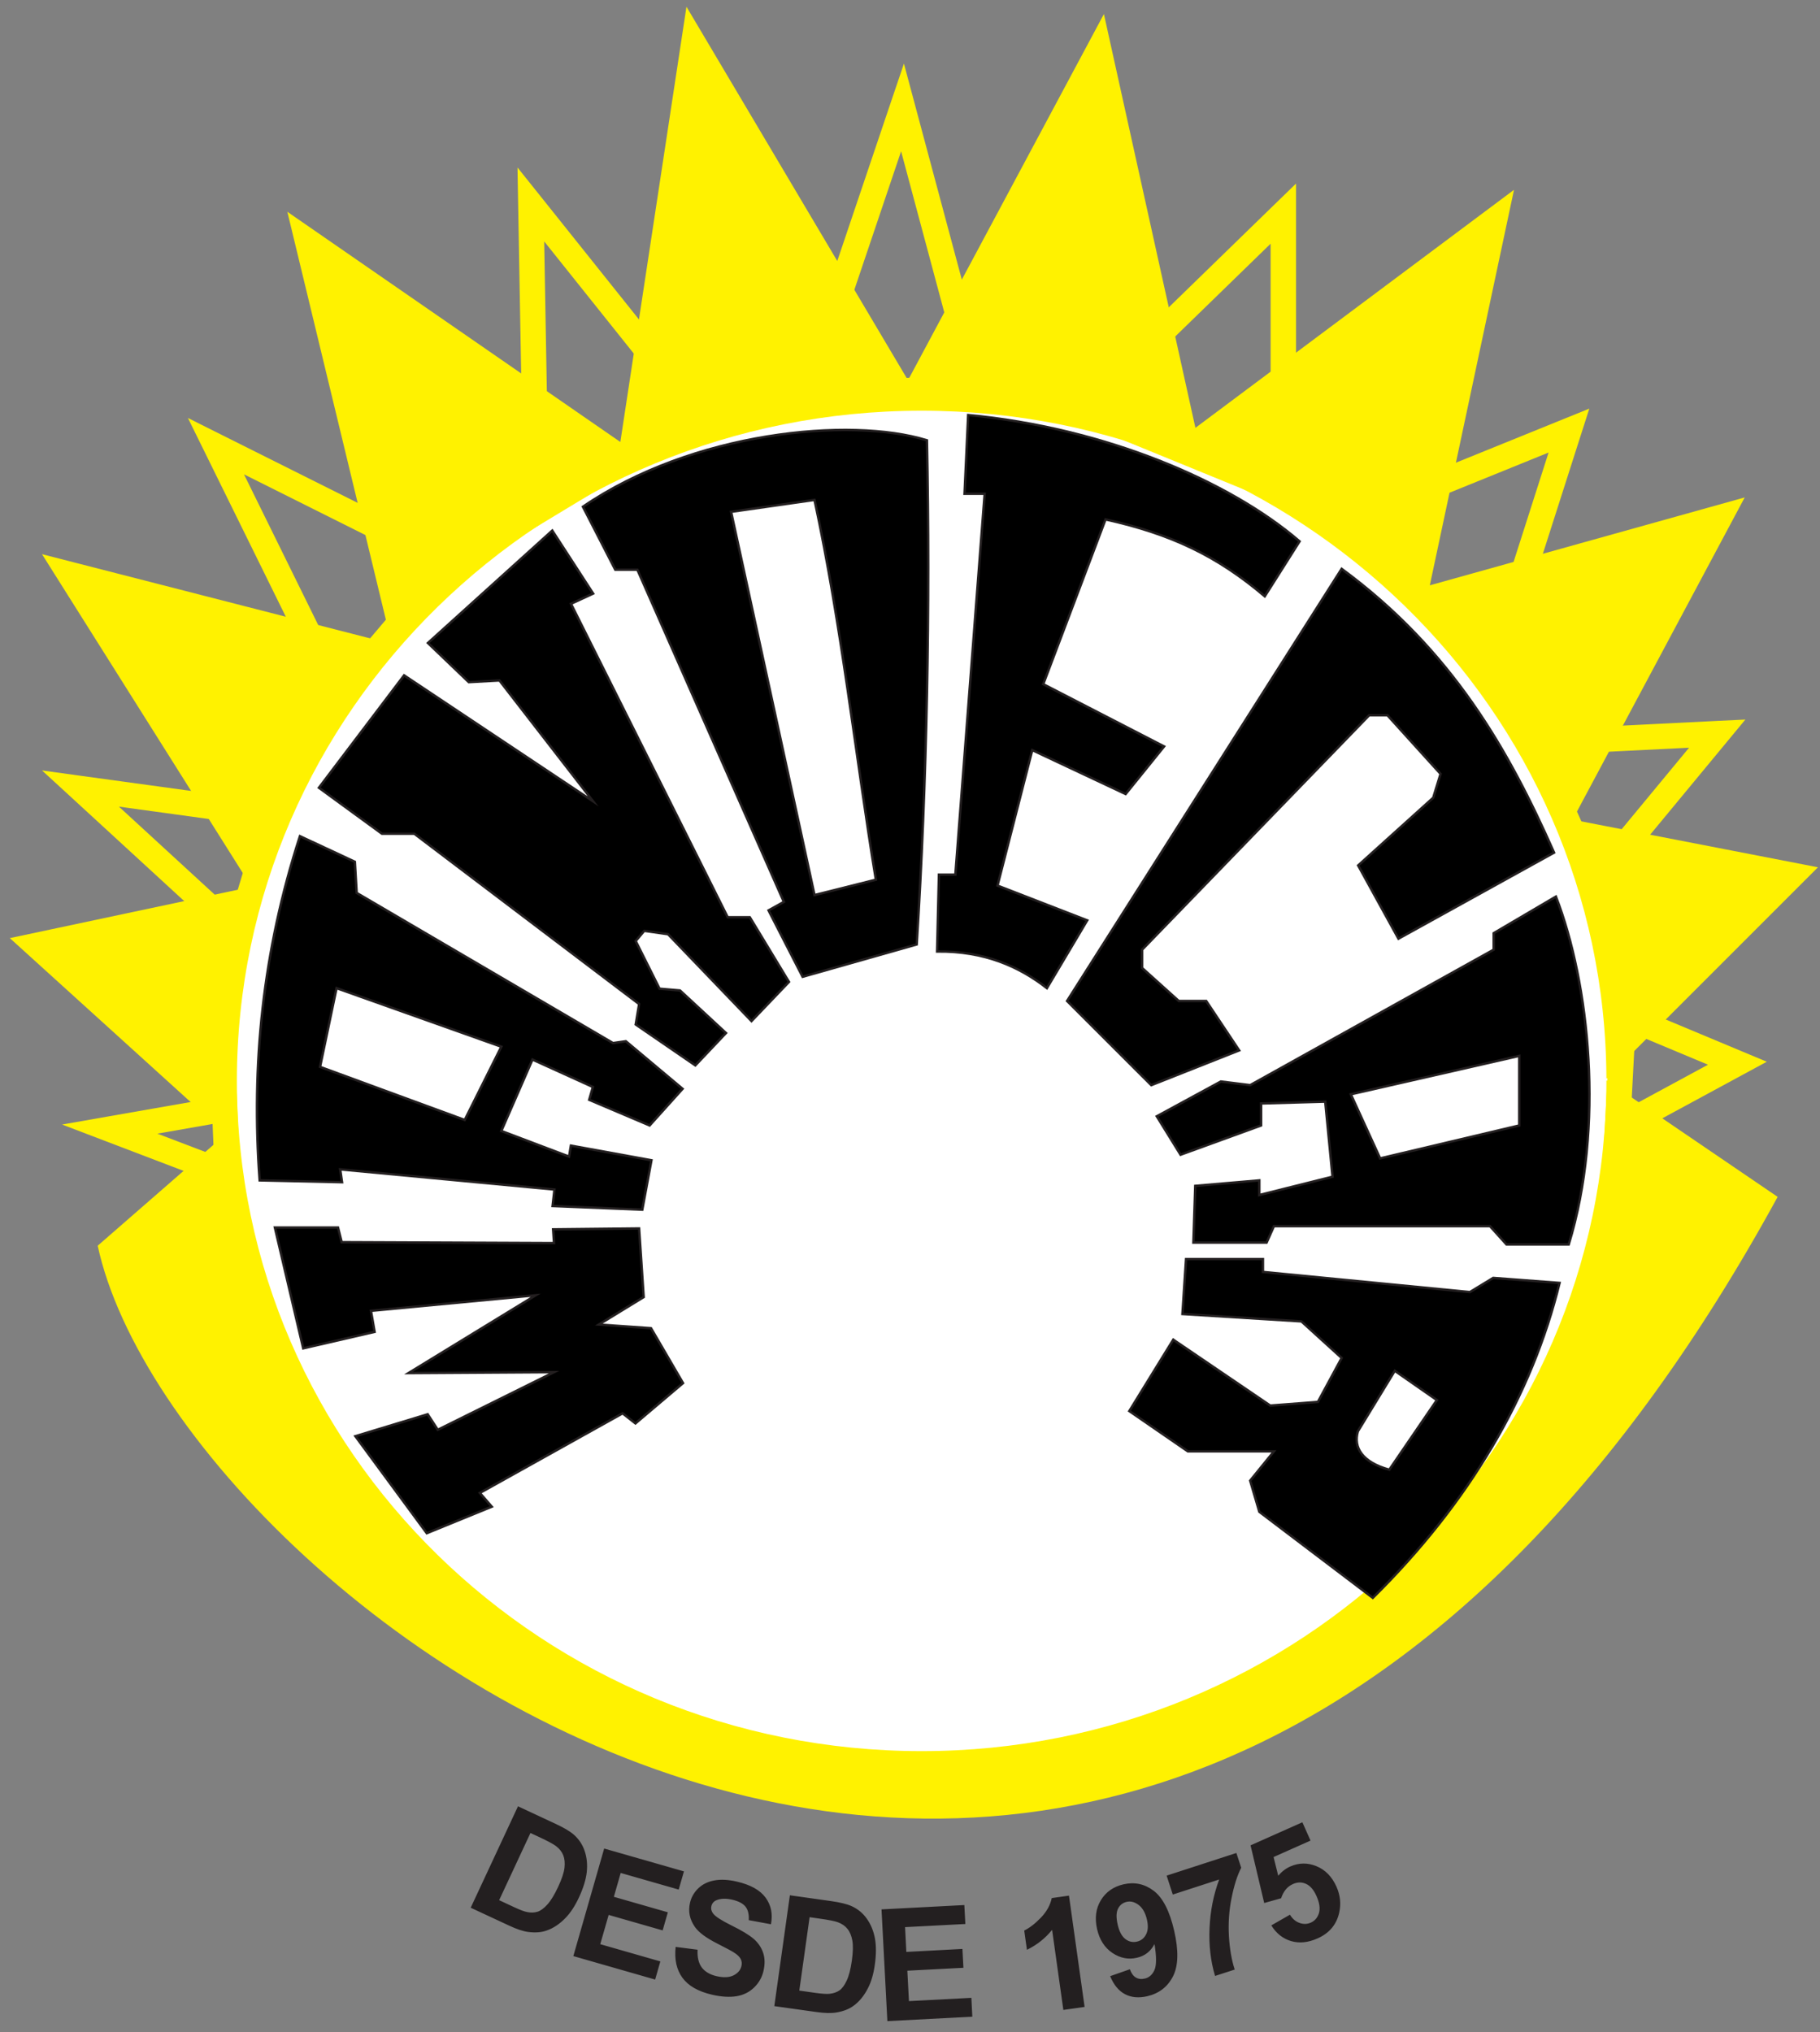
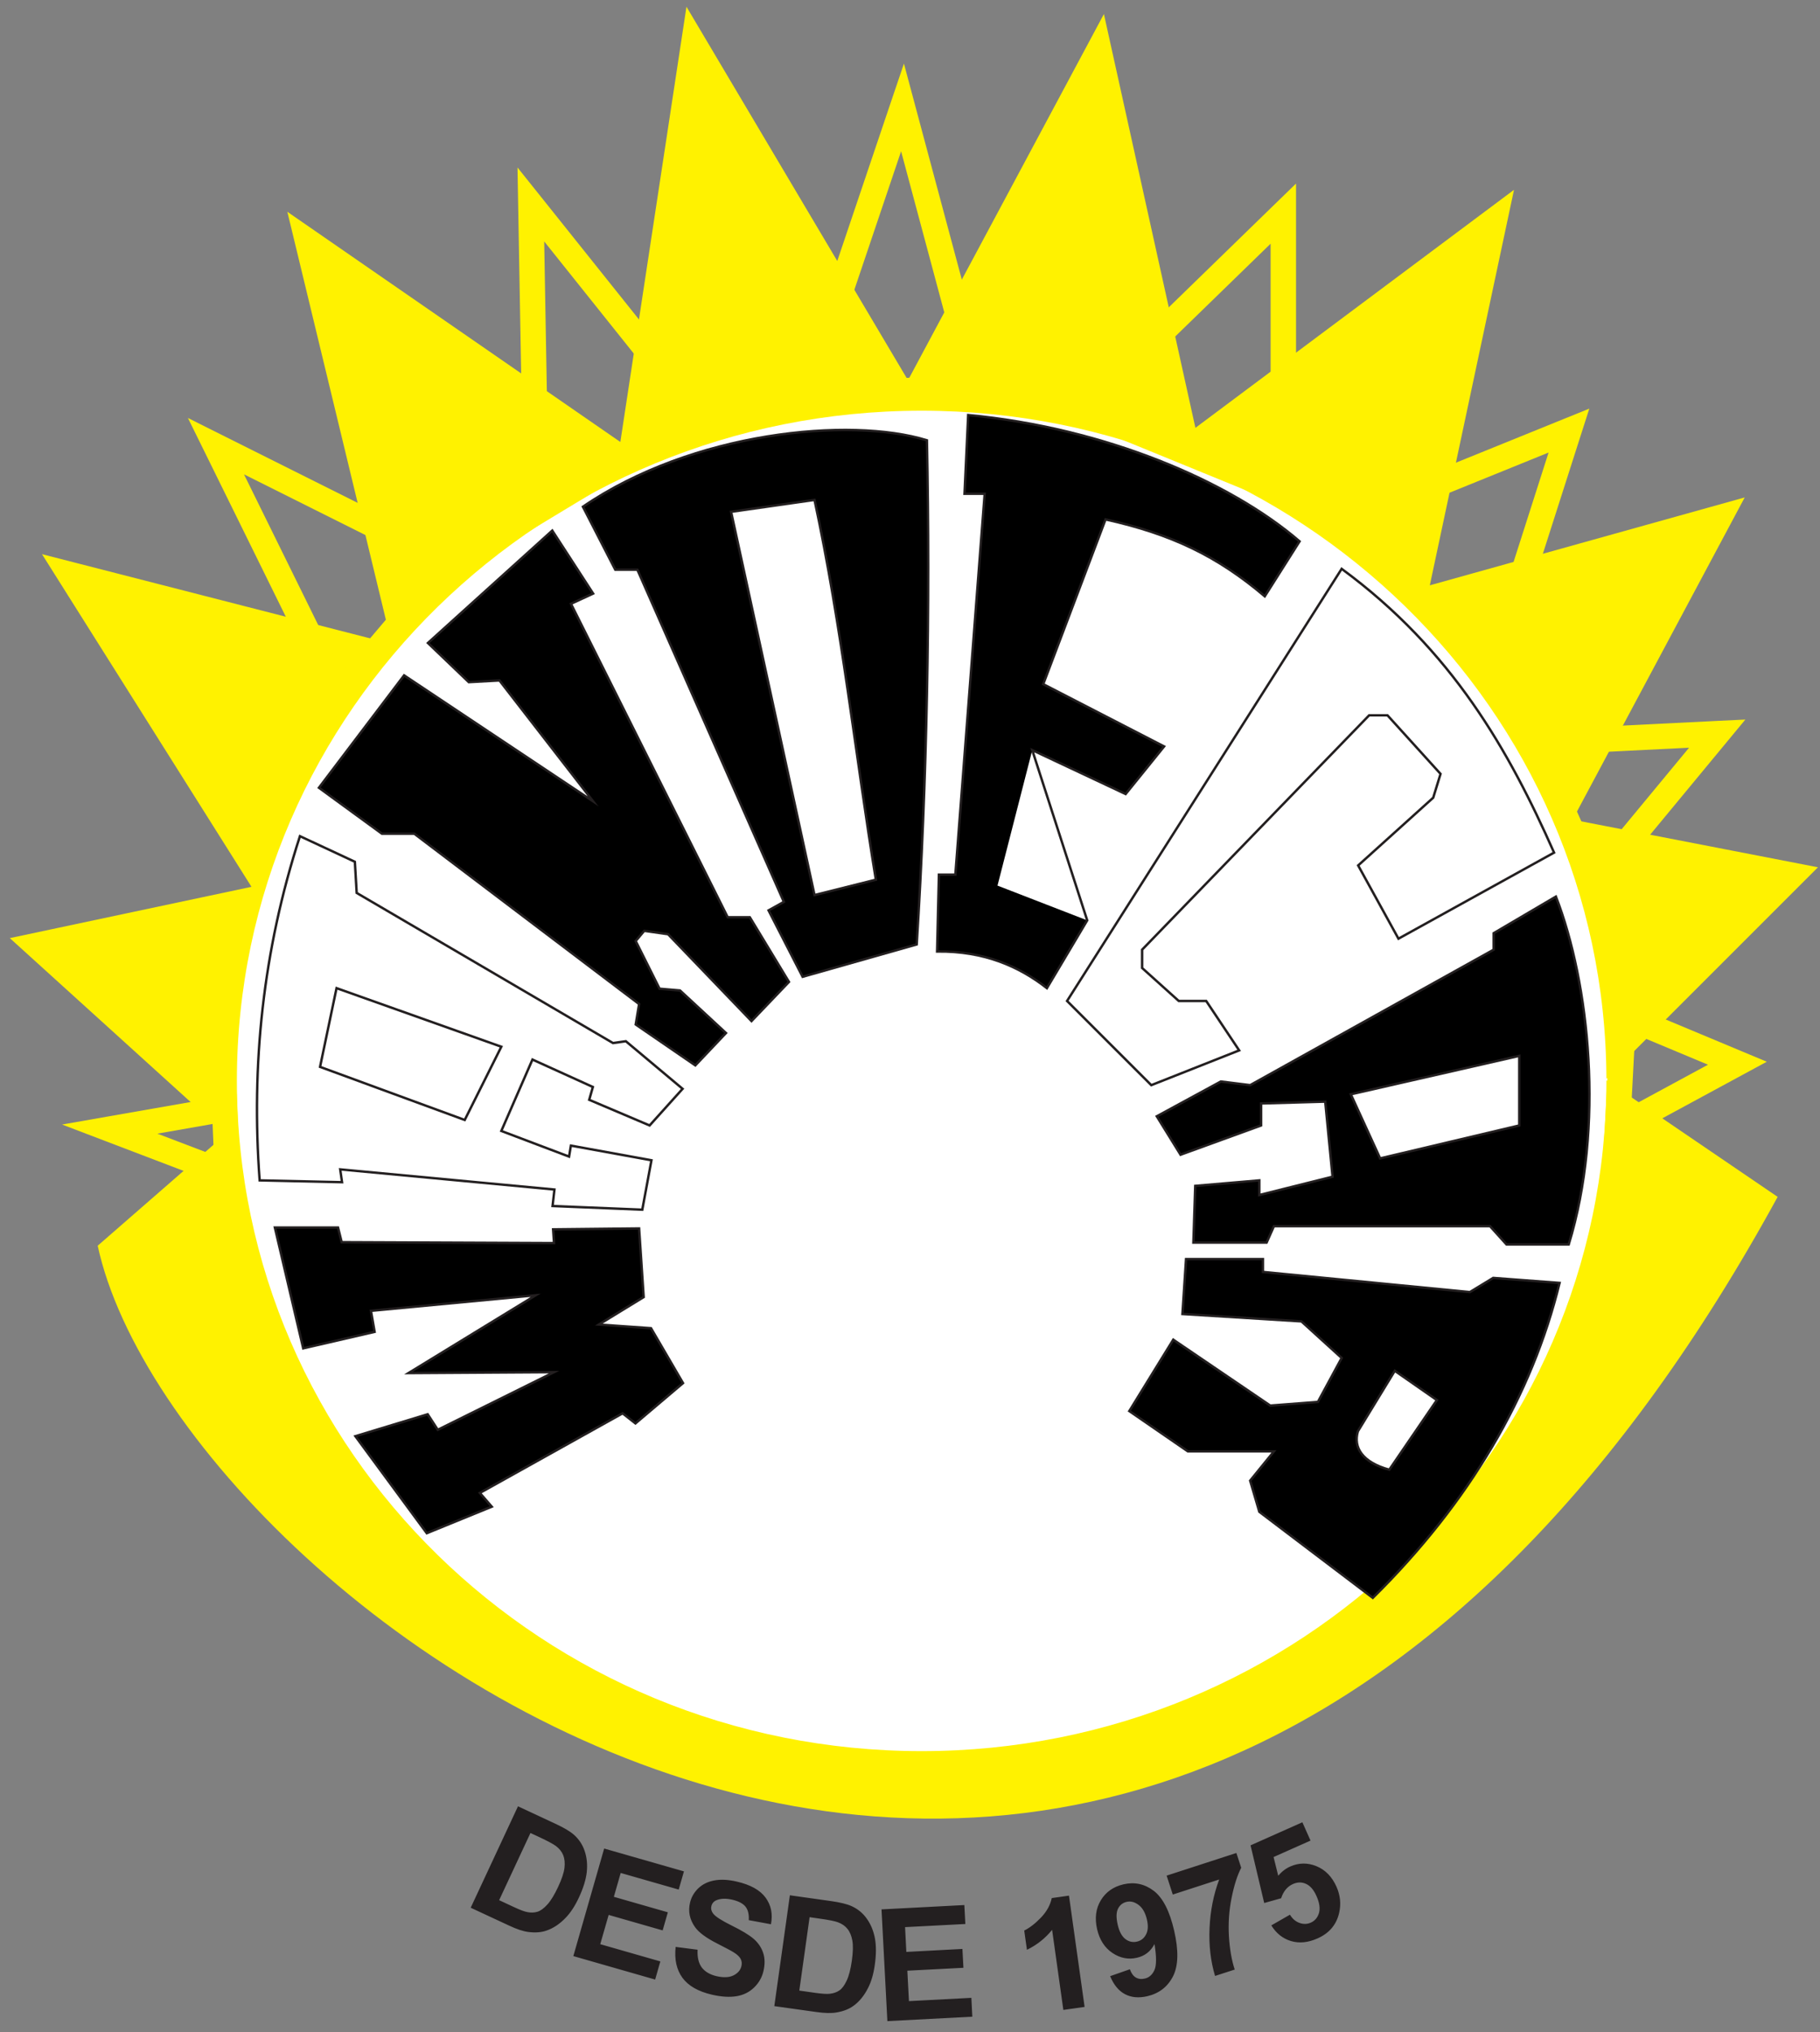
<svg xmlns="http://www.w3.org/2000/svg" width="163pt" height="182pt" viewBox="0 0 163 182" version="1.1">
  <rect x="0" y="0" width="163" height="182" fill="#808080" stroke="none" />
  <g id="surface1">
    <path style=" stroke:none;fill-rule:evenodd;fill:rgb(100%,100%,100%);fill-opacity:1;" d="M 82.945 35.203 C 117.297 35.203 145.152 62.914 145.152 97.086 C 145.152 131.258 117.297 158.969 82.945 158.969 C 48.594 158.969 20.738 131.258 20.738 97.086 C 20.738 62.914 48.594 35.203 82.945 35.203 " />
    <path style=" stroke:none;fill-rule:evenodd;fill:rgb(100%,94.899%,0%);fill-opacity:1;" d="M 8.75 111.559 L 20.23 101.555 L 0.879 84.012 L 22.523 79.418 L 3.762 49.629 L 35.082 57.664 L 25.734 18.965 L 55.559 39.582 L 61.48 0.602 L 81.32 34.051 L 98.867 1.258 L 107.062 38.316 L 135.594 17 L 128.055 52.418 L 156.258 44.547 L 140.844 73.406 L 162.816 77.668 L 143.871 96.613 C 143.766 63.559 116.344 36.781 82.543 36.781 C 48.676 36.781 21.215 63.66 21.215 96.801 C 21.215 129.941 48.676 156.82 82.543 156.82 C 116.406 156.82 143.871 129.941 143.871 96.801 C 143.871 96.781 143.871 96.762 143.871 96.742 L 159.207 107.184 C 102.824 210.305 15.941 144.863 8.75 111.559 " />
    <path style=" stroke:none;fill-rule:nonzero;fill:rgb(100%,94.899%,0%);fill-opacity:1;" d="M 19.961 106.199 L 9.422 102.18 L 5.562 100.707 L 9.633 99.992 L 19.922 98.191 L 21.199 97.965 L 21.254 99.27 L 21.5 105.09 L 21.574 106.812 Z M 14.094 101.523 L 19.156 103.453 L 19.039 100.656 Z M 14.094 101.523 " />
-     <path style=" stroke:none;fill-rule:nonzero;fill:rgb(100%,94.899%,0%);fill-opacity:1;" d="M 20.535 84.406 L 6.438 71.453 L 3.762 68.996 L 7.355 69.492 L 24.656 71.867 L 25.98 72.051 L 25.594 73.324 L 22.398 83.902 L 21.875 85.637 Z M 10.652 72.238 L 20.742 81.508 L 23.027 73.938 Z M 10.652 72.238 " />
    <path style=" stroke:none;fill-rule:nonzero;fill:rgb(100%,94.899%,0%);fill-opacity:1;" d="M 29.305 62.758 L 18.32 40.457 L 16.828 37.43 L 19.848 38.941 L 40.836 49.434 L 42.129 50.082 L 41.195 51.184 L 31.195 62.988 L 30.074 64.312 Z M 21.852 42.48 L 30.578 60.195 L 38.527 50.816 Z M 21.852 42.48 " />
    <path style=" stroke:none;fill-rule:nonzero;fill:rgb(100%,94.899%,0%);fill-opacity:1;" d="M 46.898 45.875 L 46.406 18.328 L 46.348 15 L 48.43 17.602 L 63.434 36.379 L 64.242 37.391 L 63.133 38.062 L 48.621 46.832 L 46.934 47.852 Z M 48.738 21.621 L 49.133 43.863 L 60.852 36.781 Z M 48.738 21.621 " />
    <path style=" stroke:none;fill-rule:nonzero;fill:rgb(100%,94.899%,0%);fill-opacity:1;" d="M 71.062 35.004 L 79.75 9.258 L 80.957 5.695 L 81.93 9.328 L 88.652 34.414 L 89.02 35.781 L 87.598 35.844 L 72.184 36.5 L 70.531 36.57 Z M 80.703 13.547 L 73.746 34.156 L 86.086 33.633 Z M 80.703 13.547 " />
    <path style=" stroke:none;fill-rule:nonzero;fill:rgb(100%,94.899%,0%);fill-opacity:1;" d="M 96.105 35.859 L 114.141 18.316 L 116.074 16.438 L 116.074 45.746 L 114.508 45.105 L 96.469 37.727 L 94.863 37.066 Z M 113.797 21.824 L 98.934 36.281 L 113.797 42.363 Z M 113.797 21.824 " />
    <path style=" stroke:none;fill-rule:nonzero;fill:rgb(100%,94.899%,0%);fill-opacity:1;" d="M 119.262 45.949 L 140.09 37.504 L 142.34 36.594 L 141.598 38.906 L 135.039 59.406 L 134.52 61.023 L 133.223 59.926 L 118.953 47.871 L 117.516 46.656 Z M 138.691 40.527 L 121.863 47.352 L 133.391 57.094 Z M 138.691 40.527 " />
    <path style=" stroke:none;fill-rule:nonzero;fill:rgb(100%,94.899%,0%);fill-opacity:1;" d="M 137.184 65.383 L 153.742 64.562 L 156.316 64.438 L 154.672 66.426 L 143.688 79.707 L 142.52 81.117 L 141.773 79.441 L 136.199 66.98 L 135.52 65.465 Z M 151.273 66.961 L 138.949 67.57 L 143.098 76.844 Z M 151.273 66.961 " />
    <path style=" stroke:none;fill-rule:nonzero;fill:rgb(100%,94.899%,0%);fill-opacity:1;" d="M 145.828 89.898 L 156.035 94.164 L 158.234 95.082 L 156.141 96.215 L 145.398 102.035 L 143.617 103 L 143.727 100.977 L 144.258 90.891 L 144.344 89.277 Z M 152.969 95.348 L 146.441 92.621 L 146.102 99.066 Z M 152.969 95.348 " />
    <path style=" stroke:none;fill-rule:evenodd;fill:rgb(0%,0%,0%);fill-opacity:1;" d="M 61.172 123.863 L 58.305 118.945 L 53.633 118.617 L 57.648 116.16 L 57.238 110.012 L 49.535 110.094 L 49.617 111.324 L 30.602 111.242 L 30.273 109.93 L 24.617 109.93 L 27.156 120.75 L 33.551 119.273 L 33.223 117.391 L 47.977 115.996 L 36.582 122.965 L 49.617 122.883 L 39.207 128.043 L 38.305 126.652 L 31.828 128.617 L 38.223 137.305 L 44.043 134.93 L 42.977 133.699 L 55.762 126.57 L 56.91 127.473 L 61.172 123.863 " />
    <path style="fill:none;stroke-width:2.16;stroke-linecap:butt;stroke-linejoin:miter;stroke:rgb(13.699%,12.199%,12.5%);stroke-opacity:1;stroke-miterlimit:22.926;" d="M 611.719 581.367 L 583.047 630.547 L 536.328 633.828 L 576.484 658.398 L 572.383 719.883 L 495.352 719.062 L 496.172 706.758 L 306.016 707.578 L 302.734 720.703 L 246.172 720.703 L 271.562 612.5 L 335.508 627.266 L 332.227 646.094 L 479.766 660.039 L 365.82 590.352 L 496.172 591.172 L 392.07 539.57 L 383.047 553.477 L 318.281 533.828 L 382.227 446.953 L 440.43 470.703 L 429.766 483.008 L 557.617 554.297 L 569.102 545.273 Z M 611.719 581.367 " transform="matrix(0.1,0,0,-0.1,0,182)" />
-     <path style=" stroke:none;fill-rule:evenodd;fill:rgb(0%,0%,0%);fill-opacity:1;" d="M 57.523 108.332 L 58.344 103.906 L 51.129 102.594 L 50.965 103.578 L 44.898 101.281 L 47.688 94.887 L 53.098 97.344 L 52.77 98.492 L 58.18 100.789 L 61.133 97.508 L 56.051 93.246 L 54.902 93.41 L 31.945 79.965 L 31.781 77.176 C 30.141 76.41 28.504 75.645 26.863 74.883 C 23.527 85.156 22.488 95.434 23.254 105.707 L 30.633 105.871 L 30.469 104.723 L 49.656 106.527 L 49.488 108.004 Z M 28.664 95.543 L 30.141 88.492 L 44.898 93.738 L 41.621 100.297 L 28.664 95.543 " />
    <path style="fill:none;stroke-width:2.16;stroke-linecap:butt;stroke-linejoin:miter;stroke:rgb(13.699%,12.199%,12.5%);stroke-opacity:1;stroke-miterlimit:22.926;" d="M 575.234 736.68 L 583.438 780.938 L 511.289 794.062 L 509.648 784.219 L 448.984 807.188 L 476.875 871.133 L 530.977 846.562 L 527.695 835.078 L 581.797 812.109 L 611.328 844.922 L 560.508 887.539 L 549.023 885.898 L 319.453 1020.352 L 317.812 1048.242 C 301.406 1055.898 285.039 1063.555 268.633 1071.172 C 235.273 968.438 224.883 865.664 232.539 762.93 L 306.328 761.289 L 304.688 772.773 L 496.562 754.727 L 494.883 739.961 Z M 286.641 864.57 L 301.406 935.078 L 448.984 882.617 L 416.211 817.031 Z M 286.641 864.57 " transform="matrix(0.1,0,0,-0.1,0,182)" />
    <path style=" stroke:none;fill-rule:evenodd;fill:rgb(0%,0%,0%);fill-opacity:1;" d="M 70.66 87.934 L 67.152 82.141 L 65.172 82.141 L 51.137 54.074 L 53.121 53.156 L 49.461 47.516 L 38.324 57.582 L 41.984 61.09 L 44.73 60.938 L 53.121 71.766 L 36.191 60.48 L 28.562 70.547 L 34.207 74.664 L 37.105 74.664 L 57.238 89.918 L 56.934 91.746 L 62.273 95.41 L 65.02 92.512 L 60.902 88.699 L 59.07 88.543 L 56.934 84.273 L 57.699 83.359 L 59.832 83.664 L 67.305 91.441 L 70.66 87.934 " />
    <path style="fill:none;stroke-width:2.16;stroke-linecap:butt;stroke-linejoin:miter;stroke:rgb(13.699%,12.199%,12.5%);stroke-opacity:1;stroke-miterlimit:22.926;" d="M 706.602 940.664 L 671.523 998.594 L 651.719 998.594 L 511.367 1279.258 L 531.211 1288.438 L 494.609 1344.844 L 383.242 1244.18 L 419.844 1209.102 L 447.305 1210.625 L 531.211 1102.344 L 361.914 1215.195 L 285.625 1114.531 L 342.07 1073.359 L 371.055 1073.359 L 572.383 920.82 L 569.336 902.539 L 622.734 865.898 L 650.195 894.883 L 609.023 933.008 L 590.703 934.57 L 569.336 977.266 L 576.992 986.406 L 598.32 983.359 L 673.047 905.586 Z M 706.602 940.664 " transform="matrix(0.1,0,0,-0.1,0,182)" />
    <path style=" stroke:none;fill-rule:evenodd;fill:rgb(0%,0%,0%);fill-opacity:1;" d="M 83.016 39.43 C 83.324 54.48 83.016 69.988 82.102 84.578 L 71.883 87.477 L 68.832 81.527 L 70.203 80.766 L 57.086 51.023 L 55.105 51.023 C 54.137 49.141 53.172 47.262 52.207 45.379 C 62.02 38.668 76.102 37.297 83.016 39.43 Z M 65.477 45.836 C 67.969 45.48 70.457 45.125 72.949 44.77 C 75.391 56.105 76.609 67.598 78.441 78.781 C 76.609 79.242 74.781 79.699 72.949 80.156 L 65.477 45.836 " />
    <path style="fill:none;stroke-width:2.16;stroke-linecap:butt;stroke-linejoin:miter;stroke:rgb(13.699%,12.199%,12.5%);stroke-opacity:1;stroke-miterlimit:22.926;" d="M 830.156 1425.703 C 833.242 1275.195 830.156 1120.117 821.016 974.219 L 718.828 945.234 L 688.32 1004.727 L 702.031 1012.344 L 570.859 1309.766 L 551.055 1309.766 C 541.367 1328.594 531.719 1347.383 522.07 1366.211 C 620.195 1433.32 761.016 1447.031 830.156 1425.703 Z M 654.766 1361.641 C 679.688 1365.195 704.57 1368.75 729.492 1372.305 C 753.906 1258.945 766.094 1144.023 784.414 1032.188 C 766.094 1027.578 747.812 1023.008 729.492 1018.438 Z M 654.766 1361.641 " transform="matrix(0.1,0,0,-0.1,0,182)" />
    <path style=" stroke:none;fill-rule:evenodd;fill:rgb(0%,0%,0%);fill-opacity:1;" d="M 83.926 85.211 C 88.188 85.156 91.305 86.578 93.762 88.492 L 97.371 82.422 L 89.336 79.309 L 92.449 67.176 L 100.812 71.109 L 104.258 66.848 L 93.434 61.27 C 95.293 56.352 97.152 51.434 99.012 46.516 C 104.914 47.824 109.012 49.793 113.273 53.402 C 114.312 51.762 115.352 50.121 116.391 48.48 C 110.105 43.07 98.902 38.316 86.711 37.168 C 86.602 39.52 86.492 41.867 86.383 44.219 C 86.984 44.219 87.586 44.219 88.188 44.219 L 85.562 78.324 L 84.09 78.324 C 84.035 80.621 83.98 82.914 83.926 85.211 " />
-     <path style="fill:none;stroke-width:2.16;stroke-linecap:butt;stroke-linejoin:miter;stroke:rgb(13.699%,12.199%,12.5%);stroke-opacity:1;stroke-miterlimit:22.926;" d="M 839.258 967.891 C 881.875 968.438 913.047 954.219 937.617 935.078 L 973.711 995.781 L 893.359 1026.914 L 924.492 1148.242 L 1008.125 1108.906 L 1042.578 1151.523 L 934.336 1207.305 C 952.93 1256.484 971.523 1305.664 990.117 1354.844 C 1049.141 1341.758 1090.117 1322.07 1132.734 1285.977 C 1143.125 1302.383 1153.516 1318.789 1163.906 1335.195 C 1101.055 1389.297 989.023 1436.836 867.109 1448.32 C 866.016 1424.805 864.922 1401.328 863.828 1377.812 C 869.844 1377.812 875.859 1377.812 881.875 1377.812 L 855.625 1036.758 L 840.898 1036.758 C 840.352 1013.789 839.805 990.859 839.258 967.891 Z M 839.258 967.891 " transform="matrix(0.1,0,0,-0.1,0,182)" />
-     <path style=" stroke:none;fill-rule:evenodd;fill:rgb(0%,0%,0%);fill-opacity:1;" d="M 125.246 84.062 L 139.184 76.355 C 135.137 67.23 130.109 58.266 120.16 50.941 L 95.566 89.641 L 103.109 97.18 L 110.98 94.066 L 108.027 89.641 L 105.57 89.641 L 102.289 86.688 L 102.289 85.047 L 122.621 64.059 L 124.262 64.059 L 129.016 69.305 L 128.359 71.438 L 121.637 77.504 L 125.246 84.062 " />
+     <path style="fill:none;stroke-width:2.16;stroke-linecap:butt;stroke-linejoin:miter;stroke:rgb(13.699%,12.199%,12.5%);stroke-opacity:1;stroke-miterlimit:22.926;" d="M 839.258 967.891 C 881.875 968.438 913.047 954.219 937.617 935.078 L 973.711 995.781 L 924.492 1148.242 L 1008.125 1108.906 L 1042.578 1151.523 L 934.336 1207.305 C 952.93 1256.484 971.523 1305.664 990.117 1354.844 C 1049.141 1341.758 1090.117 1322.07 1132.734 1285.977 C 1143.125 1302.383 1153.516 1318.789 1163.906 1335.195 C 1101.055 1389.297 989.023 1436.836 867.109 1448.32 C 866.016 1424.805 864.922 1401.328 863.828 1377.812 C 869.844 1377.812 875.859 1377.812 881.875 1377.812 L 855.625 1036.758 L 840.898 1036.758 C 840.352 1013.789 839.805 990.859 839.258 967.891 Z M 839.258 967.891 " transform="matrix(0.1,0,0,-0.1,0,182)" />
    <path style="fill:none;stroke-width:2.16;stroke-linecap:butt;stroke-linejoin:miter;stroke:rgb(13.699%,12.199%,12.5%);stroke-opacity:1;stroke-miterlimit:22.926;" d="M 1252.461 979.375 L 1391.836 1056.445 C 1351.367 1147.695 1301.094 1237.344 1201.602 1310.586 L 955.664 923.594 L 1031.094 848.203 L 1109.805 879.336 L 1080.273 923.594 L 1055.703 923.594 L 1022.891 953.125 L 1022.891 969.531 L 1226.211 1179.414 L 1242.617 1179.414 L 1290.156 1126.953 L 1283.594 1105.625 L 1216.367 1044.961 Z M 1252.461 979.375 " transform="matrix(0.1,0,0,-0.1,0,182)" />
    <path style=" stroke:none;fill-rule:evenodd;fill:rgb(0%,0%,0%);fill-opacity:1;" d="M 103.602 99.969 L 109.34 96.852 L 111.965 97.18 L 133.773 85.047 L 133.773 83.57 C 135.629 82.477 137.488 81.387 139.348 80.293 C 142.352 88.055 143.719 100.898 140.496 111.445 L 134.922 111.445 L 133.445 109.809 L 114.094 109.809 L 113.438 111.281 L 106.879 111.281 L 107.047 106.199 L 112.785 105.707 L 112.785 107.02 L 119.344 105.379 L 118.688 98.656 L 112.945 98.82 L 112.945 100.789 L 105.73 103.41 Z M 120.98 98 L 136.066 94.559 L 136.066 100.789 L 123.605 103.738 L 120.98 98 " />
    <path style="fill:none;stroke-width:2.16;stroke-linecap:butt;stroke-linejoin:miter;stroke:rgb(13.699%,12.199%,12.5%);stroke-opacity:1;stroke-miterlimit:22.926;" d="M 1036.016 820.312 L 1093.398 851.484 L 1119.648 848.203 L 1337.734 969.531 L 1337.734 984.297 C 1356.289 995.234 1374.883 1006.133 1393.477 1017.07 C 1423.516 939.453 1437.188 811.016 1404.961 705.547 L 1349.219 705.547 L 1334.453 721.914 L 1140.938 721.914 L 1134.375 707.188 L 1068.789 707.188 L 1070.469 758.008 L 1127.852 762.93 L 1127.852 749.805 L 1193.438 766.211 L 1186.875 833.438 L 1129.453 831.797 L 1129.453 812.109 L 1057.305 785.898 Z M 1209.805 840 L 1360.664 874.414 L 1360.664 812.109 L 1236.055 782.617 Z M 1209.805 840 " transform="matrix(0.1,0,0,-0.1,0,182)" />
    <path style=" stroke:none;fill-rule:evenodd;fill:rgb(0%,0%,0%);fill-opacity:1;" d="M 106.223 112.758 L 113.109 112.758 L 113.109 113.906 L 131.641 115.711 L 133.73 114.441 L 139.676 114.891 C 137.215 124.949 131.641 134.512 122.949 143.094 L 112.785 135.387 L 111.965 132.598 L 114.094 129.977 L 106.387 129.977 L 101.141 126.367 L 105.078 119.973 L 113.766 125.875 L 118.031 125.547 L 120.16 121.613 L 116.555 118.336 L 105.898 117.676 Z M 124.918 122.762 L 128.688 125.383 C 127.27 127.461 125.848 129.539 124.426 131.617 C 122.02 130.961 121.176 129.629 121.617 128.172 L 124.918 122.762 " />
    <path style="fill:none;stroke-width:2.16;stroke-linecap:butt;stroke-linejoin:miter;stroke:rgb(13.699%,12.199%,12.5%);stroke-opacity:1;stroke-miterlimit:22.926;" d="M 1062.227 692.422 L 1131.094 692.422 L 1131.094 680.938 L 1316.406 662.891 L 1337.305 675.586 L 1396.758 671.094 C 1372.148 570.508 1316.406 474.883 1229.492 389.062 L 1127.852 466.133 L 1119.648 494.023 L 1140.938 520.234 L 1063.867 520.234 L 1011.406 556.328 L 1050.781 620.273 L 1137.656 561.25 L 1180.312 564.531 L 1201.602 603.867 L 1165.547 636.641 L 1058.984 643.242 Z M 1249.18 592.383 L 1286.875 566.172 C 1272.695 545.391 1258.477 524.609 1244.258 503.828 C 1220.195 510.391 1211.758 523.711 1216.172 538.281 Z M 1249.18 592.383 " transform="matrix(0.1,0,0,-0.1,0,182)" />
    <path style=" stroke:none;fill-rule:nonzero;fill:rgb(13.699%,12.199%,12.5%);fill-opacity:1;" d="M 46.391 161.762 L 49.742 163.324 C 50.5 163.676 51.047 164 51.391 164.301 C 51.852 164.707 52.176 165.199 52.367 165.777 C 52.562 166.355 52.621 166.98 52.551 167.652 C 52.477 168.324 52.242 169.086 51.844 169.938 C 51.496 170.684 51.105 171.285 50.664 171.742 C 50.133 172.297 49.559 172.68 48.945 172.891 C 48.484 173.055 47.941 173.094 47.32 173.016 C 46.855 172.957 46.285 172.77 45.605 172.449 L 42.156 170.844 Z M 47.508 164.152 L 44.703 170.168 L 46.07 170.805 C 46.582 171.043 46.965 171.188 47.223 171.234 C 47.551 171.301 47.859 171.289 48.137 171.203 C 48.418 171.117 48.715 170.898 49.027 170.551 C 49.34 170.203 49.66 169.676 49.988 168.973 C 50.316 168.27 50.504 167.703 50.555 167.27 C 50.605 166.836 50.57 166.461 50.445 166.148 C 50.32 165.832 50.105 165.559 49.797 165.324 C 49.566 165.148 49.078 164.887 48.332 164.535 Z M 51.348 175.176 L 54.109 165.543 L 61.254 167.59 L 60.785 169.219 L 55.59 167.73 L 54.977 169.867 L 59.812 171.254 L 59.348 172.875 L 54.512 171.488 L 53.758 174.109 L 59.141 175.652 L 58.676 177.277 Z M 60.512 174.352 L 62.477 174.605 C 62.441 175.277 62.566 175.805 62.848 176.191 C 63.133 176.57 63.574 176.832 64.172 176.973 C 64.809 177.117 65.316 177.094 65.703 176.898 C 66.086 176.703 66.32 176.43 66.402 176.07 C 66.457 175.836 66.434 175.625 66.336 175.434 C 66.238 175.238 66.035 175.043 65.723 174.848 C 65.512 174.711 65.016 174.449 64.242 174.055 C 63.246 173.551 62.578 173.055 62.242 172.574 C 61.766 171.898 61.617 171.176 61.797 170.402 C 61.91 169.906 62.16 169.473 62.539 169.105 C 62.922 168.738 63.406 168.504 63.988 168.398 C 64.57 168.293 65.238 168.328 65.988 168.504 C 67.215 168.785 68.074 169.266 68.57 169.945 C 69.066 170.629 69.223 171.418 69.047 172.324 L 67.059 171.957 C 67.09 171.434 66.992 171.031 66.766 170.746 C 66.539 170.465 66.148 170.258 65.594 170.129 C 65.02 169.996 64.543 170.012 64.164 170.172 C 63.922 170.273 63.77 170.453 63.711 170.703 C 63.656 170.938 63.711 171.156 63.867 171.363 C 64.066 171.633 64.621 171.988 65.527 172.438 C 66.438 172.887 67.09 173.281 67.496 173.629 C 67.898 173.98 68.18 174.391 68.344 174.871 C 68.508 175.352 68.52 175.902 68.375 176.52 C 68.246 177.078 67.969 177.566 67.547 177.98 C 67.121 178.398 66.598 178.66 65.977 178.766 C 65.352 178.871 64.617 178.828 63.77 178.633 C 62.535 178.348 61.652 177.844 61.121 177.121 C 60.594 176.398 60.387 175.473 60.512 174.352 Z M 70.742 169.73 L 74.406 170.246 C 75.23 170.363 75.848 170.512 76.266 170.699 C 76.824 170.953 77.281 171.328 77.633 171.828 C 77.984 172.32 78.227 172.902 78.355 173.566 C 78.48 174.23 78.48 175.027 78.348 175.957 C 78.234 176.773 78.035 177.465 77.746 178.027 C 77.398 178.715 76.965 179.25 76.438 179.629 C 76.043 179.922 75.539 180.117 74.918 180.223 C 74.457 180.305 73.855 180.289 73.117 180.184 L 69.348 179.656 Z M 72.508 171.691 L 71.586 178.266 L 73.082 178.477 C 73.641 178.555 74.047 178.578 74.305 178.551 C 74.641 178.516 74.93 178.418 75.172 178.254 C 75.414 178.09 75.633 177.793 75.832 177.367 C 76.031 176.941 76.184 176.344 76.293 175.578 C 76.398 174.809 76.414 174.215 76.336 173.785 C 76.258 173.352 76.113 173.004 75.902 172.742 C 75.691 172.477 75.402 172.277 75.039 172.145 C 74.77 172.043 74.227 171.934 73.406 171.82 Z M 79.473 181 L 78.949 170.992 L 86.367 170.605 L 86.457 172.301 L 81.059 172.582 L 81.172 174.801 L 86.195 174.535 L 86.285 176.223 L 81.262 176.484 L 81.406 179.207 L 86.996 178.914 L 87.082 180.602 Z M 97.137 179.727 L 95.234 179.996 L 94.227 172.824 C 93.625 173.574 92.875 174.172 91.973 174.613 L 91.73 172.887 C 92.203 172.656 92.703 172.273 93.219 171.738 C 93.738 171.199 94.062 170.613 94.195 169.98 L 95.738 169.762 Z M 99.426 176.973 L 101.191 176.355 C 101.32 176.715 101.5 176.961 101.727 177.094 C 101.953 177.227 102.223 177.262 102.527 177.188 C 102.914 177.102 103.199 176.848 103.391 176.43 C 103.582 176.012 103.582 175.234 103.398 174.098 C 103.055 174.754 102.531 175.164 101.824 175.324 C 101.059 175.504 100.324 175.359 99.629 174.895 C 98.938 174.43 98.48 173.727 98.258 172.773 C 98.031 171.785 98.141 170.918 98.59 170.176 C 99.039 169.434 99.719 168.957 100.629 168.746 C 101.617 168.52 102.52 168.715 103.332 169.332 C 104.145 169.953 104.754 171.141 105.156 172.891 C 105.57 174.68 105.535 176.043 105.055 176.988 C 104.574 177.93 103.805 178.523 102.746 178.77 C 101.98 178.945 101.316 178.883 100.754 178.586 C 100.188 178.289 99.746 177.75 99.426 176.973 Z M 102.719 171.906 C 102.578 171.301 102.332 170.863 101.98 170.598 C 101.625 170.328 101.262 170.234 100.898 170.32 C 100.555 170.398 100.297 170.602 100.133 170.926 C 99.965 171.254 99.957 171.727 100.098 172.352 C 100.242 172.98 100.477 173.414 100.793 173.652 C 101.109 173.891 101.453 173.965 101.828 173.879 C 102.188 173.797 102.457 173.586 102.637 173.242 C 102.82 172.902 102.848 172.457 102.719 171.906 Z M 105.035 169.664 L 104.484 167.969 L 110.73 165.941 L 111.164 167.266 C 110.812 167.941 110.527 168.84 110.301 169.965 C 110.074 171.082 109.996 172.227 110.062 173.383 C 110.133 174.543 110.305 175.543 110.582 176.383 L 108.82 176.953 C 108.422 175.625 108.258 174.195 108.328 172.66 C 108.395 171.121 108.684 169.676 109.191 168.316 Z M 113.859 172.426 L 115.527 171.469 C 115.754 171.84 116.043 172.086 116.391 172.207 C 116.738 172.332 117.074 172.32 117.395 172.18 C 117.762 172.016 118.004 171.727 118.129 171.32 C 118.246 170.906 118.176 170.402 117.906 169.801 C 117.66 169.242 117.344 168.875 116.965 168.707 C 116.59 168.535 116.199 168.543 115.797 168.723 C 115.293 168.945 114.941 169.371 114.738 169.996 L 113.223 170.422 L 112 165.258 L 116.641 163.191 L 117.371 164.832 L 114.062 166.305 L 114.48 167.984 C 114.785 167.613 115.141 167.34 115.547 167.156 C 116.324 166.809 117.113 166.801 117.902 167.125 C 118.695 167.449 119.297 168.066 119.699 168.969 C 120.031 169.723 120.117 170.492 119.941 171.277 C 119.703 172.352 119.059 173.121 118.004 173.59 C 117.156 173.969 116.367 174.047 115.633 173.832 C 114.895 173.613 114.305 173.148 113.859 172.426 " />
  </g>
</svg>